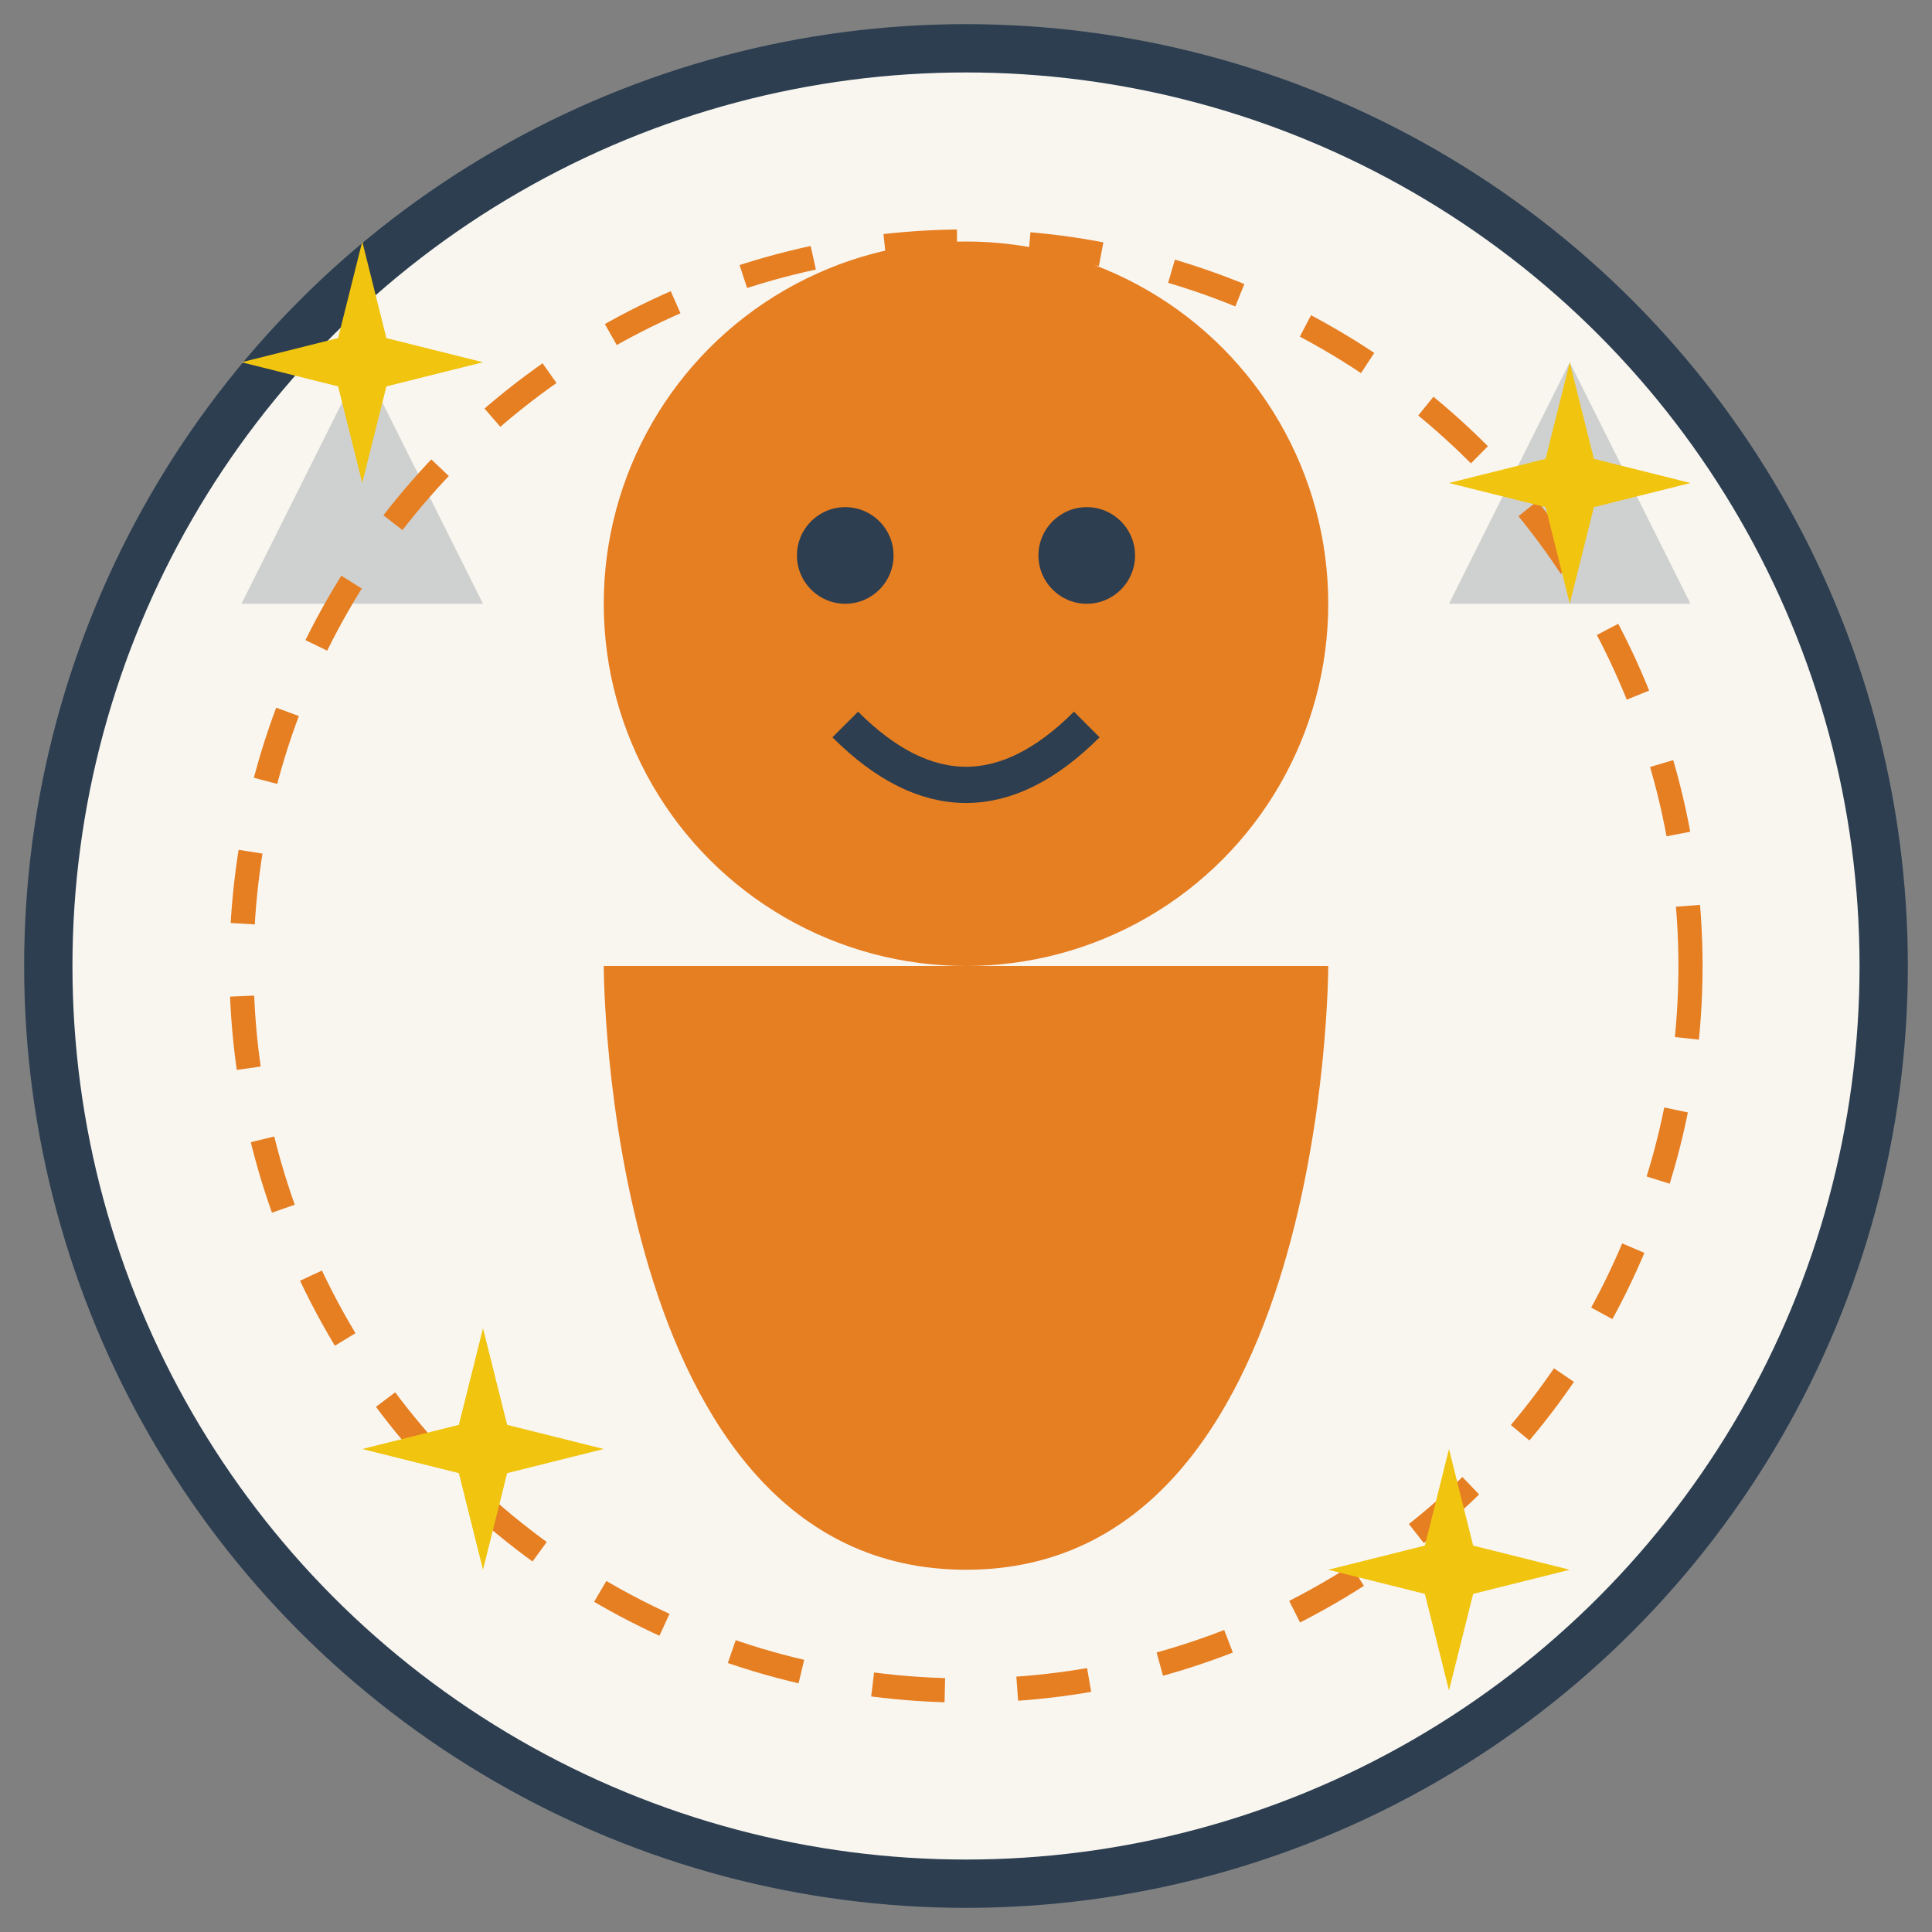
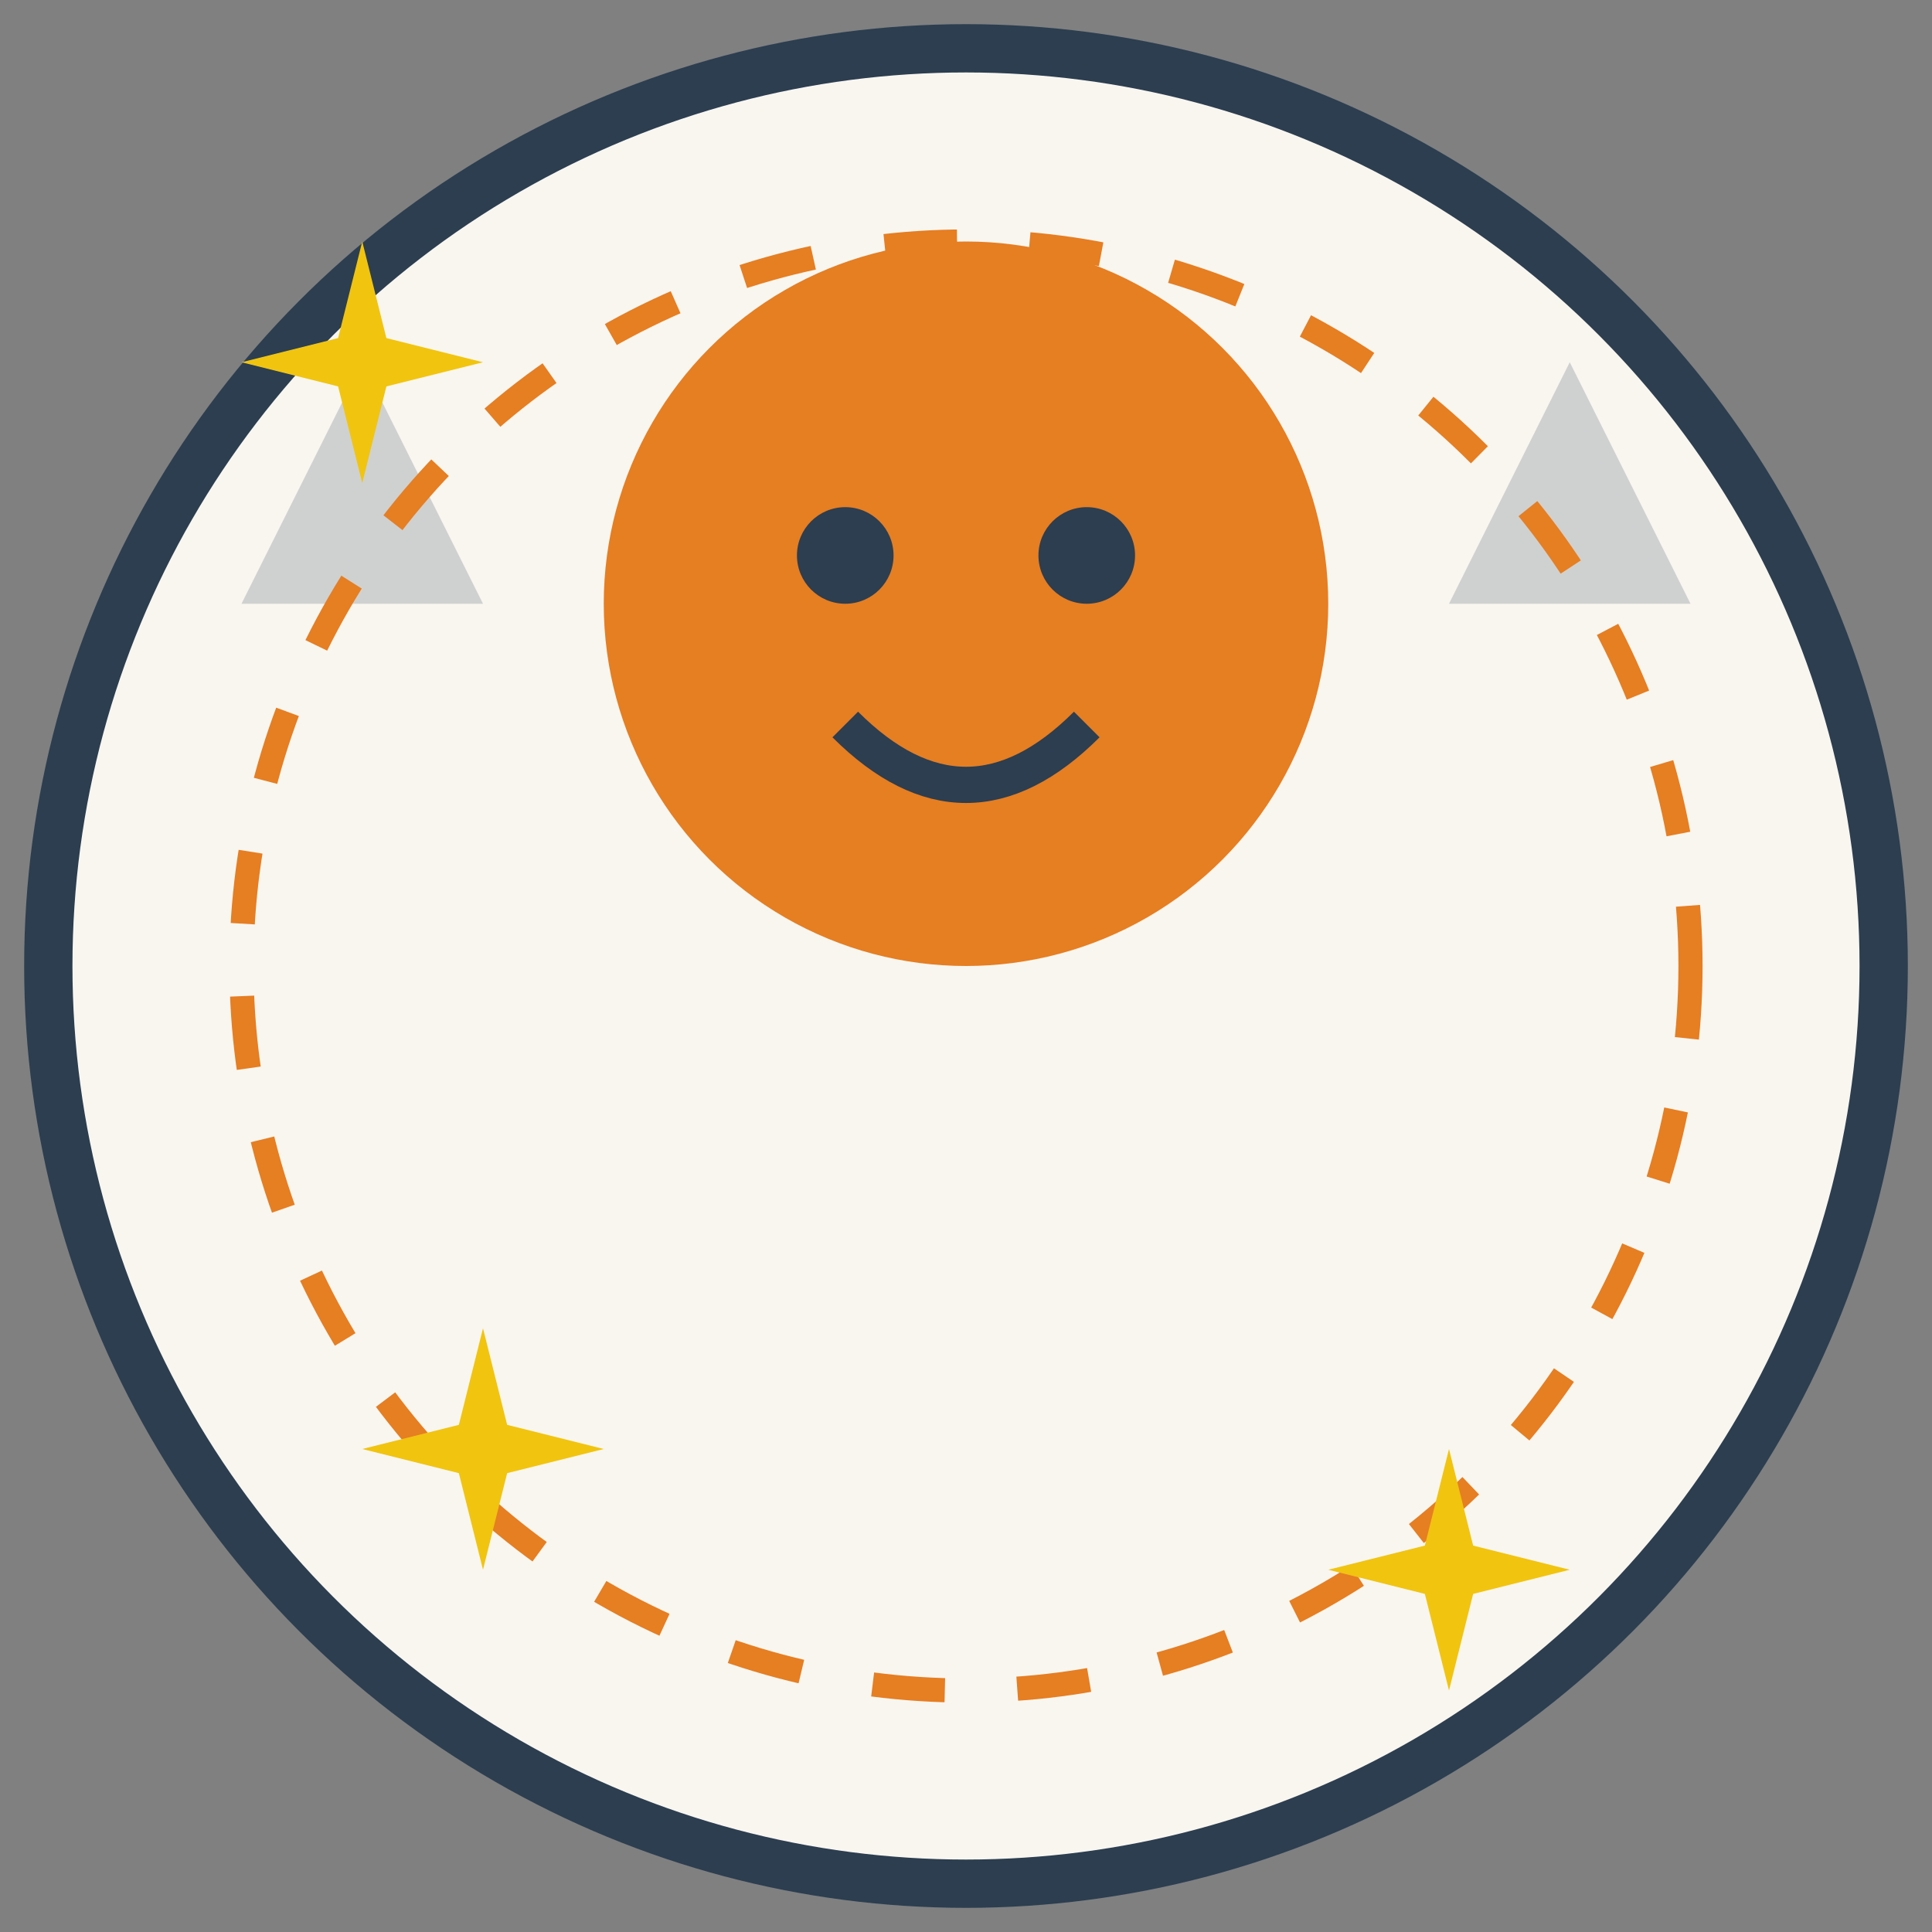
<svg xmlns="http://www.w3.org/2000/svg" width="80" height="80" viewBox="0 0 80 80">
  <rect x="0" y="0" width="80" height="80" fill="#808080" stroke="none" />
  <circle cx="40" cy="40" r="38" fill="#f9f6f0" stroke="#2c3e50" stroke-width="2" />
  <g transform="translate(40, 35)">
    <circle cx="0" cy="-10" r="15" fill="#e67e22" />
-     <path d="M-15,5 C-15,5 -15,30 0,30 C15,30 15,5 15,5 Z" fill="#e67e22" />
    <circle cx="-5" cy="-12" r="2" fill="#2c3e50" />
    <circle cx="5" cy="-12" r="2" fill="#2c3e50" />
    <path d="M-5,-5 Q0,0 5,-5" fill="none" stroke="#2c3e50" stroke-width="1.5" />
    <g transform="translate(-25, -20)">
-       <path d="M0,0 L-5,10 L5,10 L0,0" fill="#2c3e50" fill-opacity="0.2" />
+       <path d="M0,0 L-5,10 L5,10 " fill="#2c3e50" fill-opacity="0.2" />
    </g>
    <g transform="translate(25, -20)">
      <path d="M0,0 L-5,10 L5,10 L0,0" fill="#2c3e50" fill-opacity="0.2" />
    </g>
  </g>
  <circle cx="40" cy="40" r="30" fill="none" stroke="#e67e22" stroke-width="1" stroke-dasharray="3,3" />
  <g transform="translate(15, 15)">
    <polygon points="0,-5 1,-1 5,0 1,1 0,5 -1,1 -5,0 -1,-1" fill="#f1c40f" />
  </g>
  <g transform="translate(65, 20)">
-     <polygon points="0,-5 1,-1 5,0 1,1 0,5 -1,1 -5,0 -1,-1" fill="#f1c40f" />
-   </g>
+     </g>
  <g transform="translate(60, 65)">
    <polygon points="0,-5 1,-1 5,0 1,1 0,5 -1,1 -5,0 -1,-1" fill="#f1c40f" />
  </g>
  <g transform="translate(20, 60)">
    <polygon points="0,-5 1,-1 5,0 1,1 0,5 -1,1 -5,0 -1,-1" fill="#f1c40f" />
  </g>
</svg>